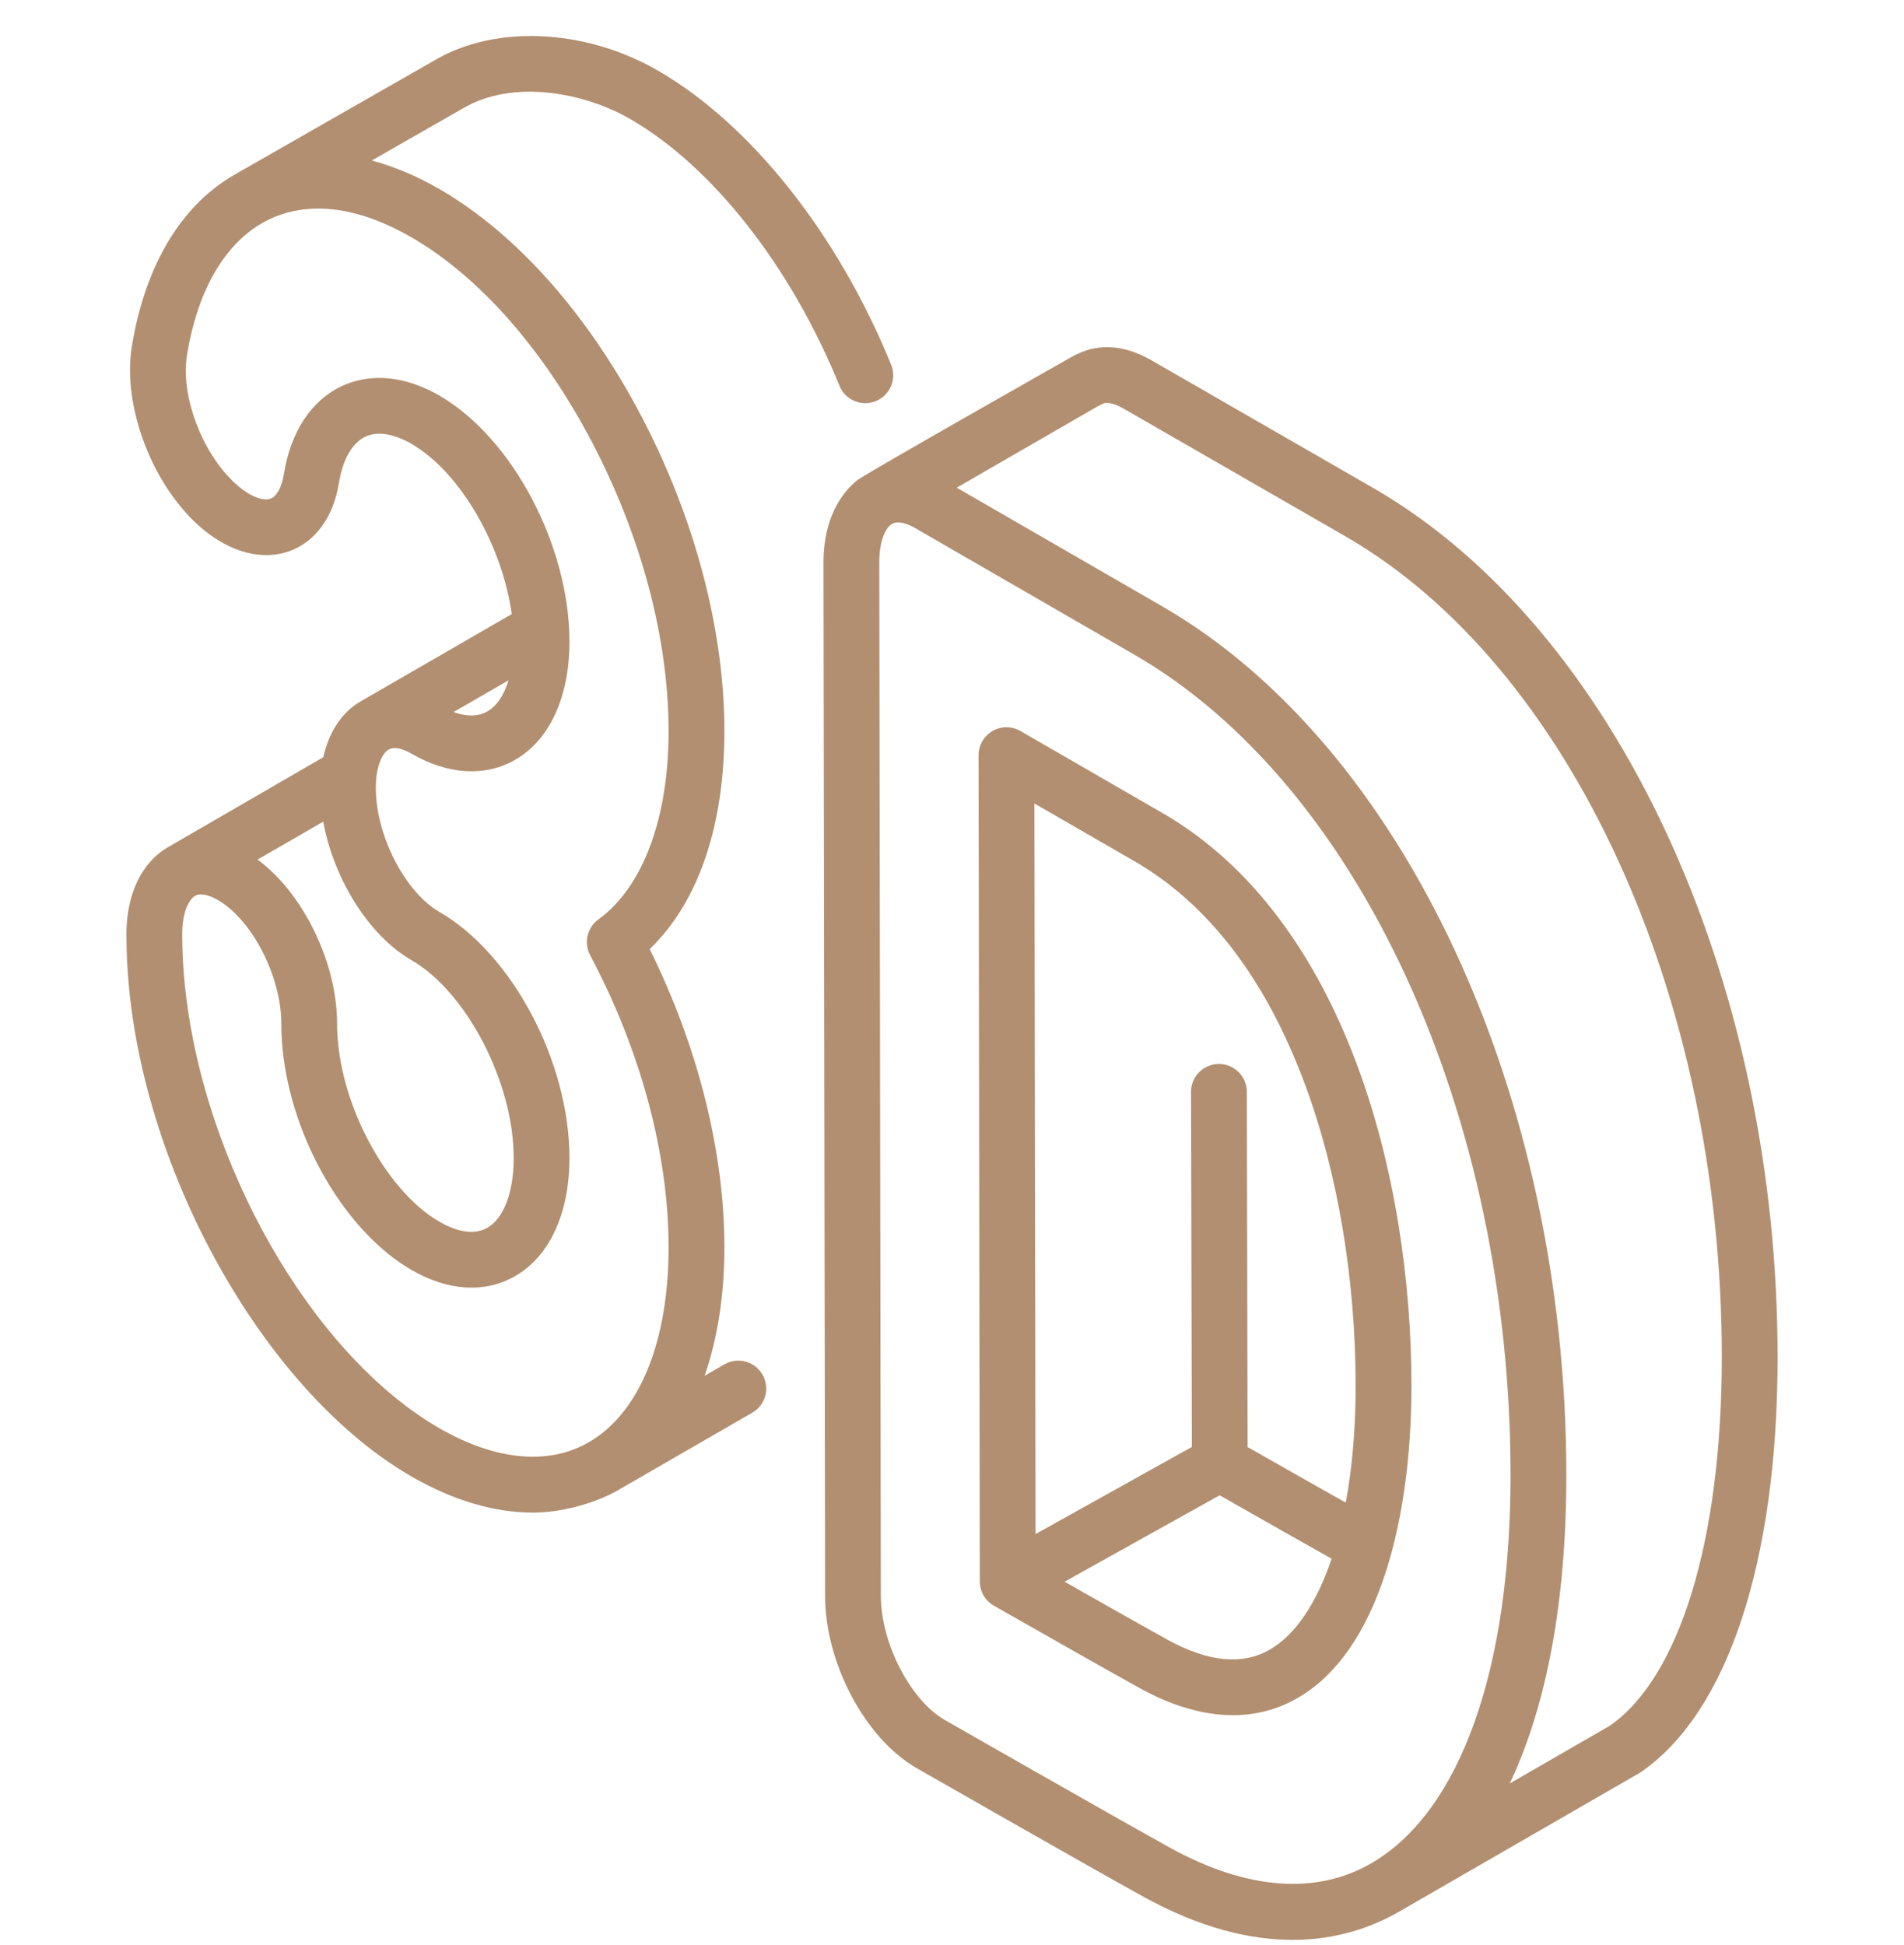
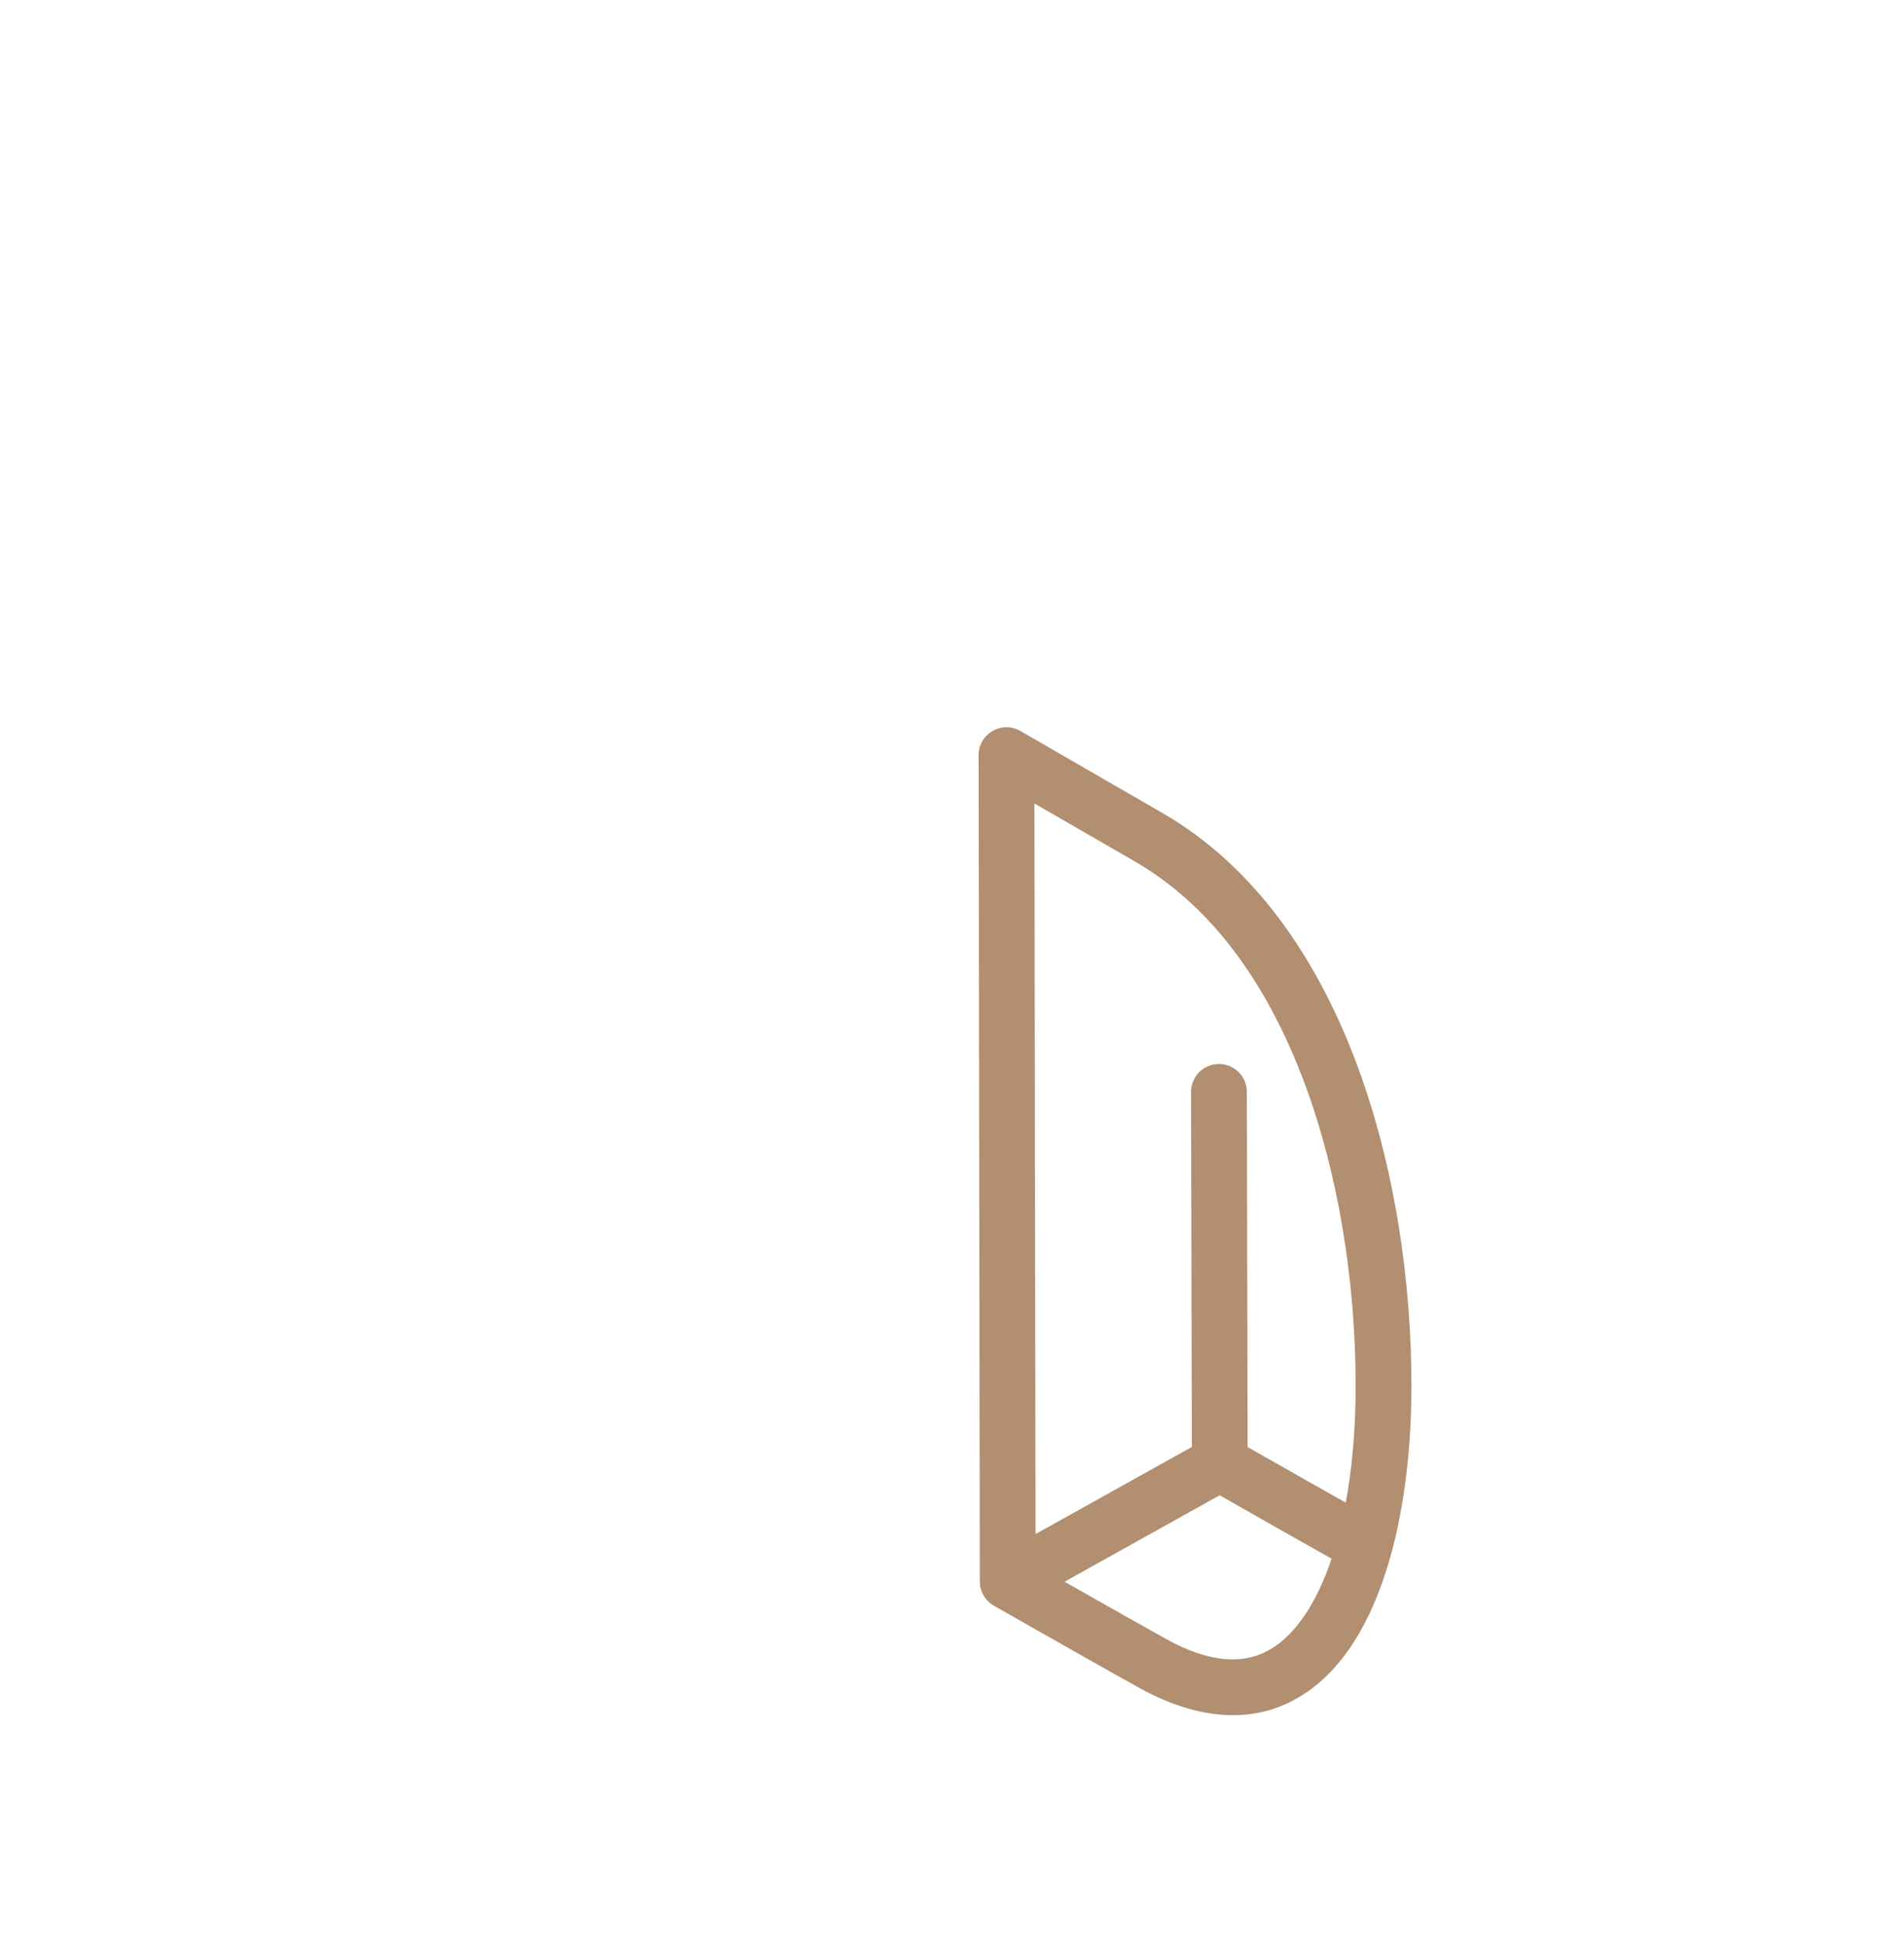
<svg xmlns="http://www.w3.org/2000/svg" width="46" height="47" viewBox="0 0 46 47" fill="none">
  <g clip-path="url(#clip0_163_2678)">
    <path d="M34.1 33.485C34.1 28.472 32.518 22.202 28.077 19.639L24.653 17.662C24.444 17.541 24.187 17.541 23.979 17.662C23.77 17.782 23.642 18.005 23.642 18.246L23.672 38.211C23.672 38.453 23.802 38.676 24.012 38.796C25.699 39.757 26.885 40.427 27.537 40.788C28.149 41.127 28.944 41.441 29.786 41.441C30.309 41.441 30.849 41.321 31.376 41.01C32.301 40.465 33.009 39.445 33.482 37.976C33.886 36.72 34.1 35.167 34.1 33.485ZM27.404 20.806C29.192 21.839 30.579 23.649 31.523 26.187C32.316 28.314 32.752 30.906 32.752 33.485C32.752 34.514 32.669 35.465 32.513 36.306C31.912 35.968 31.12 35.519 30.142 34.963L30.123 26.379C30.122 26.007 29.82 25.707 29.449 25.707C29.448 25.707 29.448 25.707 29.447 25.707C29.075 25.708 28.774 26.01 28.775 26.382L28.795 34.96L25.018 37.065L24.991 19.413L27.404 20.806ZM30.692 39.849C30.027 40.241 29.185 40.16 28.19 39.609C27.686 39.33 26.856 38.862 25.72 38.216L29.466 36.128C30.633 36.793 31.538 37.305 32.171 37.66C31.816 38.717 31.311 39.484 30.692 39.849Z" fill="#B28F70" />
-     <path d="M33.181 11.793L27.825 8.709C27.015 8.241 26.398 8.377 26.052 8.544C26.014 8.557 25.977 8.574 25.941 8.595C25.941 8.595 20.895 11.452 20.709 11.604C20.197 12.02 19.894 12.709 19.895 13.593L19.934 38.565C19.935 39.34 20.158 40.19 20.563 40.96C20.974 41.743 21.535 42.368 22.142 42.718C22.142 42.718 22.15 42.723 22.151 42.723C22.19 42.746 26.096 44.98 27.602 45.815C29.002 46.59 30.212 46.87 31.228 46.87C32.276 46.87 33.119 46.572 33.753 46.215C33.76 46.212 33.767 46.209 33.773 46.205L39.595 42.846C39.61 42.838 39.625 42.828 39.639 42.819C41.741 41.378 42.946 37.722 42.946 32.79C42.946 23.603 39.022 15.165 33.181 11.793ZM28.255 44.636C26.757 43.806 22.859 41.576 22.819 41.553C22.819 41.553 22.817 41.552 22.816 41.551C22.432 41.33 22.046 40.886 21.756 40.333C21.455 39.761 21.282 39.116 21.281 38.563L21.243 13.591C21.242 13.075 21.387 12.78 21.523 12.677C21.69 12.551 21.958 12.672 22.104 12.756L27.403 15.816C32.841 18.955 36.494 26.924 36.494 35.645C36.494 40.343 35.277 43.754 33.156 45.004C31.813 45.796 30.118 45.668 28.255 44.636ZM38.898 41.693L36.475 43.091C37.369 41.204 37.842 38.679 37.842 35.645C37.842 26.459 33.918 18.021 28.077 14.649L23.114 11.783L26.533 9.809C26.564 9.797 26.594 9.782 26.623 9.765C26.768 9.68 27.016 9.798 27.151 9.876L32.508 12.96C37.945 16.1 41.598 24.069 41.598 32.79C41.598 37.188 40.589 40.512 38.898 41.693Z" fill="#B28F70" />
-     <path d="M21.53 8.813C20.246 5.659 18.141 3.003 15.899 1.708C14.131 0.687 11.957 0.59 10.486 1.465L5.702 4.2L5.702 4.201C4.394 4.931 3.504 6.401 3.185 8.375C2.949 9.842 3.699 11.777 4.894 12.78C5.588 13.36 6.359 13.553 7.01 13.31C7.628 13.08 8.058 12.482 8.188 11.672C8.28 11.101 8.507 10.703 8.826 10.551C9.114 10.414 9.51 10.475 9.94 10.723C11.119 11.404 12.136 13.181 12.363 14.837L8.748 16.926C8.737 16.932 8.638 16.991 8.621 17.003C8.218 17.274 7.939 17.725 7.811 18.295L4.073 20.461C3.421 20.83 3.054 21.605 3.054 22.576C3.054 23.003 3.077 23.445 3.12 23.893C3.588 28.634 6.52 33.699 9.94 35.673C10.947 36.255 11.945 36.547 12.875 36.547C13.549 36.547 14.329 36.335 14.884 36.032L18.175 34.132C18.497 33.946 18.607 33.534 18.421 33.212C18.235 32.889 17.823 32.779 17.501 32.965L17.023 33.241C17.335 32.344 17.501 31.297 17.501 30.139C17.501 27.828 16.863 25.289 15.696 22.931C16.864 21.811 17.501 19.968 17.501 17.664C17.501 15.228 16.791 12.532 15.503 10.071C14.206 7.593 12.47 5.638 10.614 4.567C10.067 4.25 9.519 4.022 8.982 3.878L11.161 2.632C11.165 2.63 11.168 2.628 11.172 2.626C12.394 1.895 14.13 2.243 15.225 2.875C17.216 4.025 19.107 6.435 20.282 9.322C20.389 9.583 20.641 9.741 20.907 9.741C20.991 9.741 21.077 9.725 21.16 9.691C21.505 9.551 21.671 9.158 21.53 8.813ZM12.286 16.437C12.178 16.793 12.004 17.057 11.776 17.188C11.52 17.336 11.223 17.3 10.958 17.204L12.286 16.437ZM7.809 19.852C8.061 21.23 8.907 22.602 9.941 23.199C11.279 23.972 12.411 26.16 12.411 27.978C12.411 28.804 12.173 29.434 11.776 29.663C11.401 29.88 10.937 29.703 10.614 29.517C9.412 28.823 8.338 26.933 8.169 25.214C8.153 25.051 8.144 24.891 8.144 24.737C8.144 23.247 7.321 21.58 6.223 20.768L7.809 19.852ZM9.94 5.734C11.578 6.679 13.129 8.441 14.309 10.696C15.498 12.967 16.153 15.442 16.153 17.664C16.153 19.773 15.534 21.432 14.456 22.216C14.184 22.414 14.1 22.781 14.257 23.078C15.48 25.378 16.153 27.885 16.153 30.139C16.153 32.424 15.449 34.14 14.223 34.848C13.25 35.41 11.969 35.288 10.614 34.507C7.536 32.729 4.891 28.11 4.462 23.761C4.422 23.357 4.402 22.959 4.402 22.576C4.402 22.022 4.569 21.729 4.712 21.646C4.755 21.621 4.805 21.611 4.857 21.611C5.01 21.611 5.181 21.698 5.262 21.745C6.094 22.225 6.797 23.595 6.797 24.737C6.797 24.935 6.807 25.14 6.827 25.346C7.042 27.521 8.351 29.766 9.941 30.683C10.831 31.198 11.723 31.25 12.45 30.83C13.281 30.35 13.758 29.311 13.758 27.978C13.758 25.661 12.377 23.049 10.614 22.032C9.783 21.551 9.08 20.181 9.08 19.04C9.08 18.486 9.247 18.192 9.39 18.11C9.561 18.011 9.832 18.146 9.94 18.209C10.831 18.723 11.722 18.775 12.45 18.355C13.281 17.875 13.758 16.836 13.758 15.503C13.758 13.186 12.377 10.574 10.614 9.557C9.789 9.08 8.948 9.001 8.247 9.334C7.516 9.682 7.022 10.436 6.858 11.457C6.807 11.772 6.688 11.992 6.539 12.048C6.399 12.101 6.12 12.049 5.759 11.747C4.923 11.045 4.353 9.599 4.516 8.589C4.78 6.953 5.487 5.784 6.509 5.298C7.47 4.842 8.656 4.992 9.94 5.734Z" fill="#B28F70" />
  </g>
  <defs>
    <clipPath id="clip0_163_2678">
      <rect width="46" height="46" fill="white" transform="translate(0 0.87)" />
    </clipPath>
  </defs>
</svg>